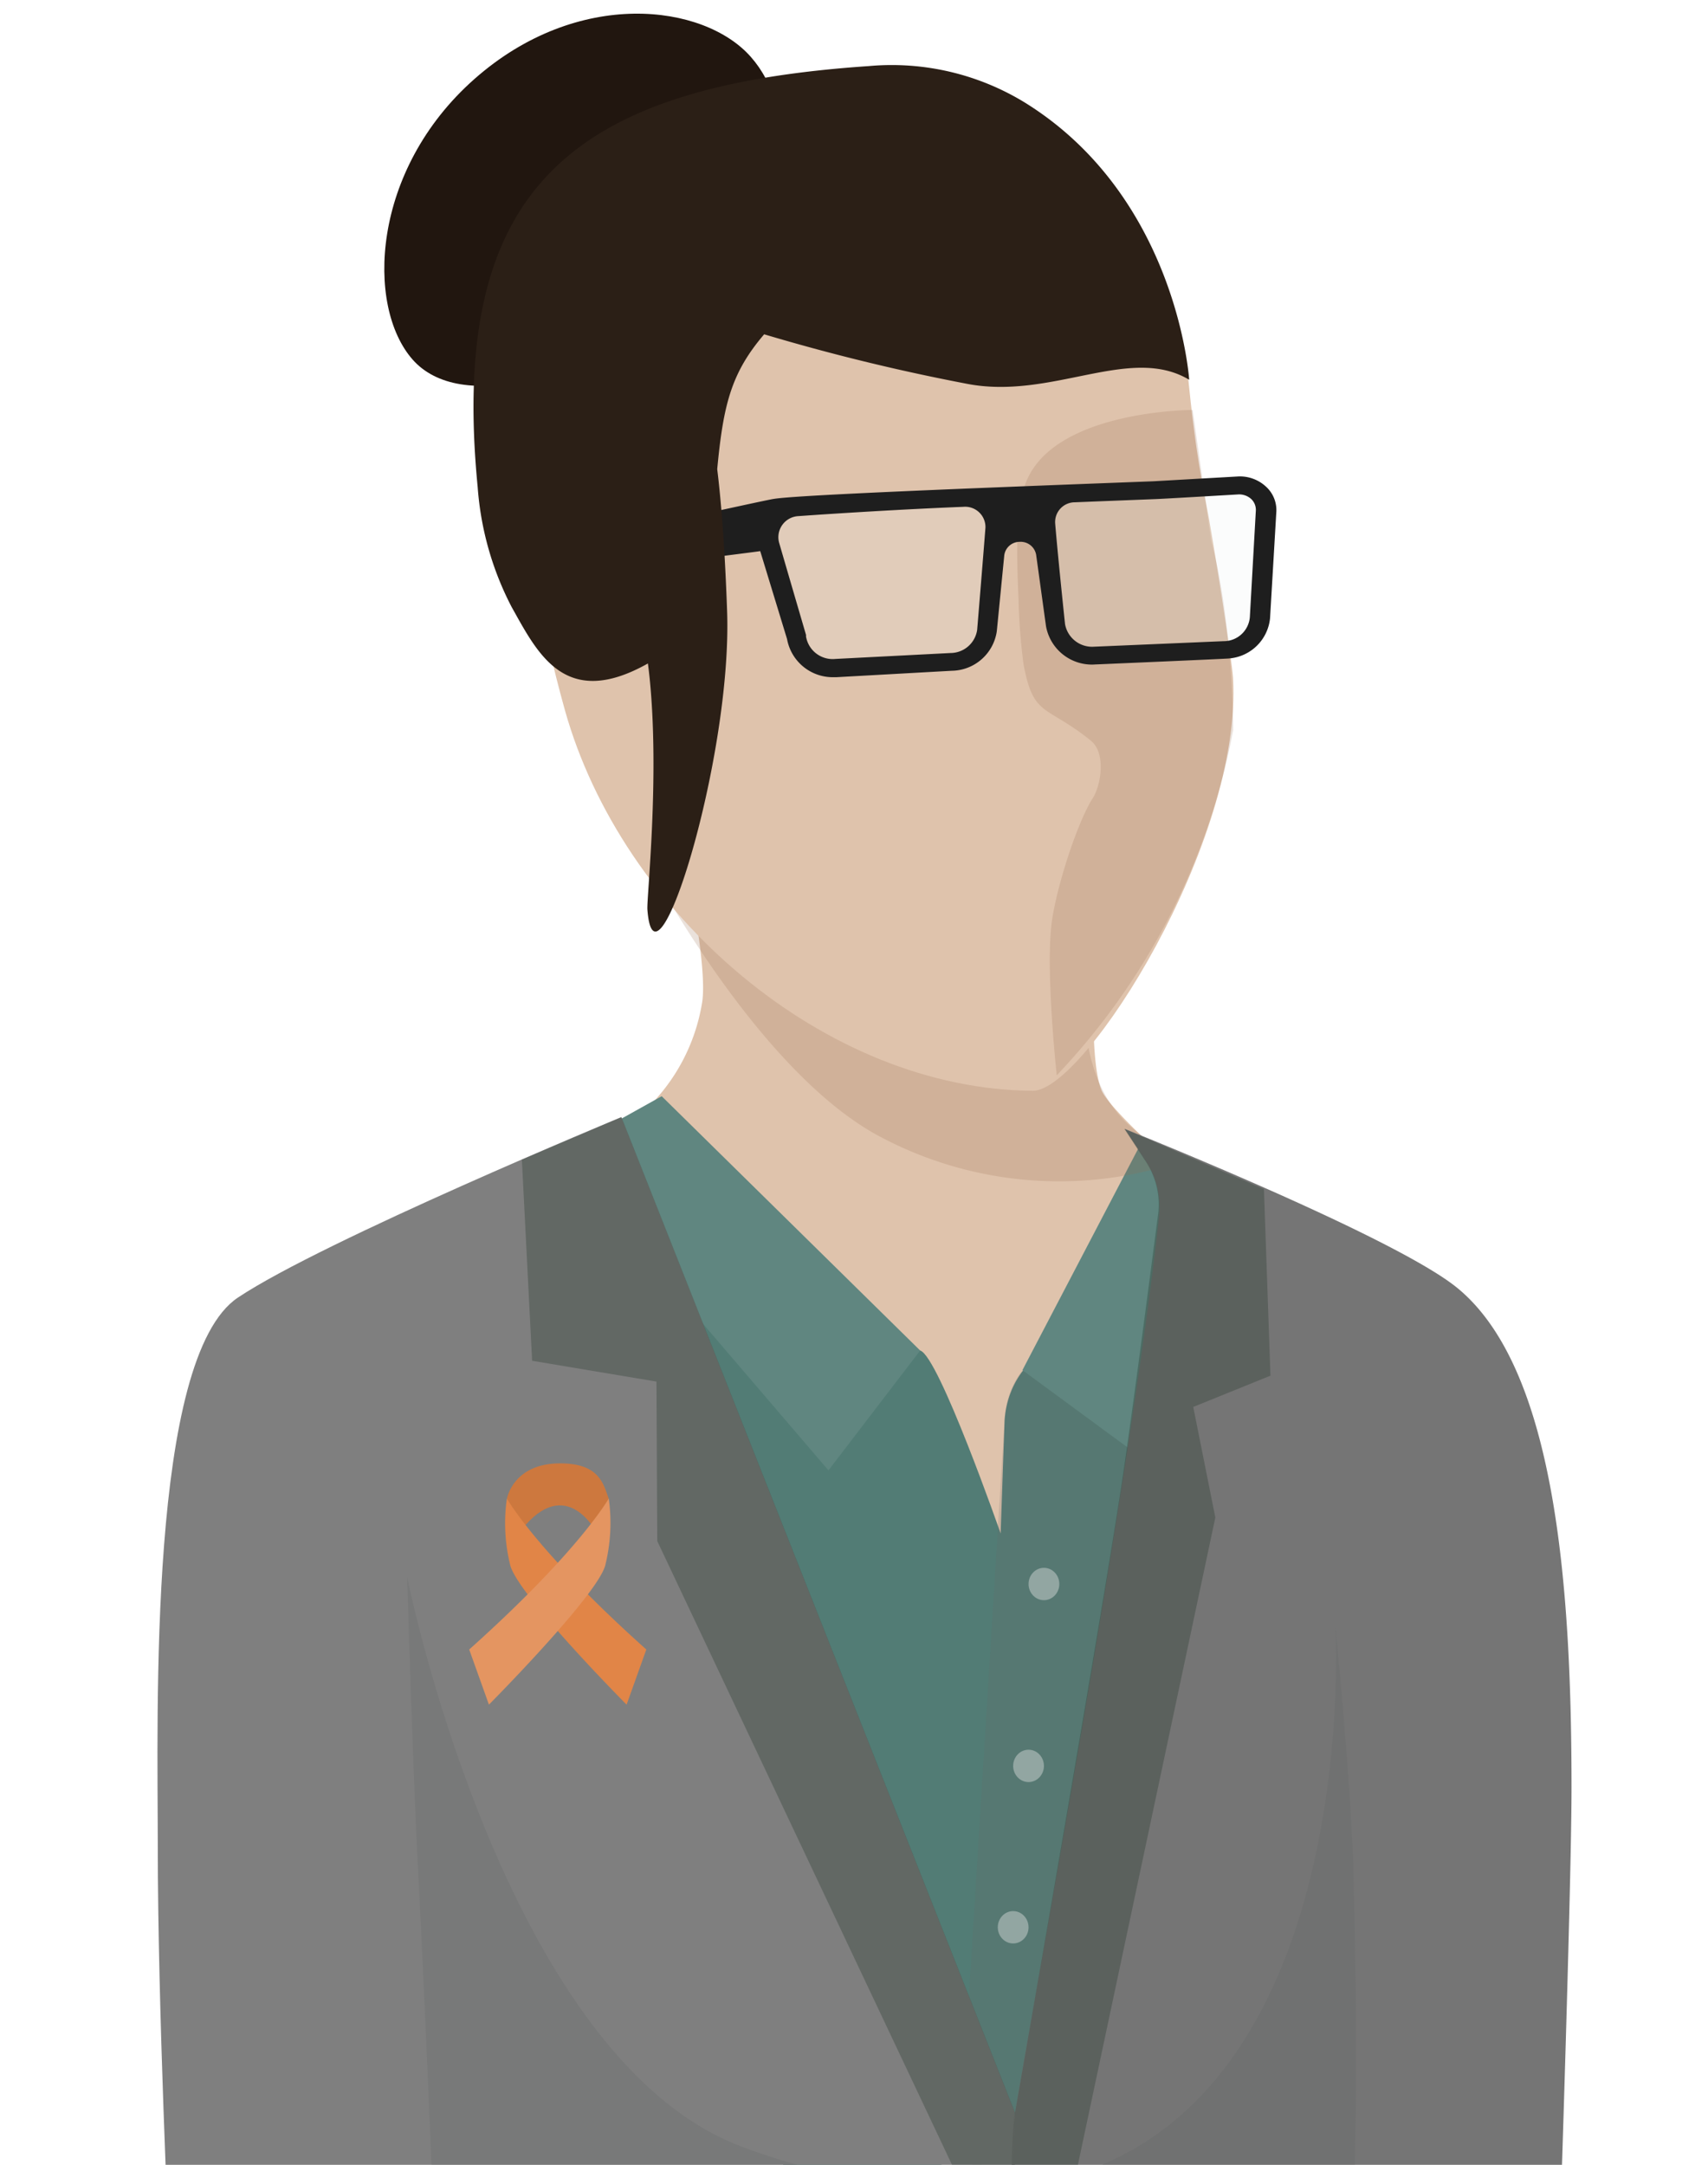
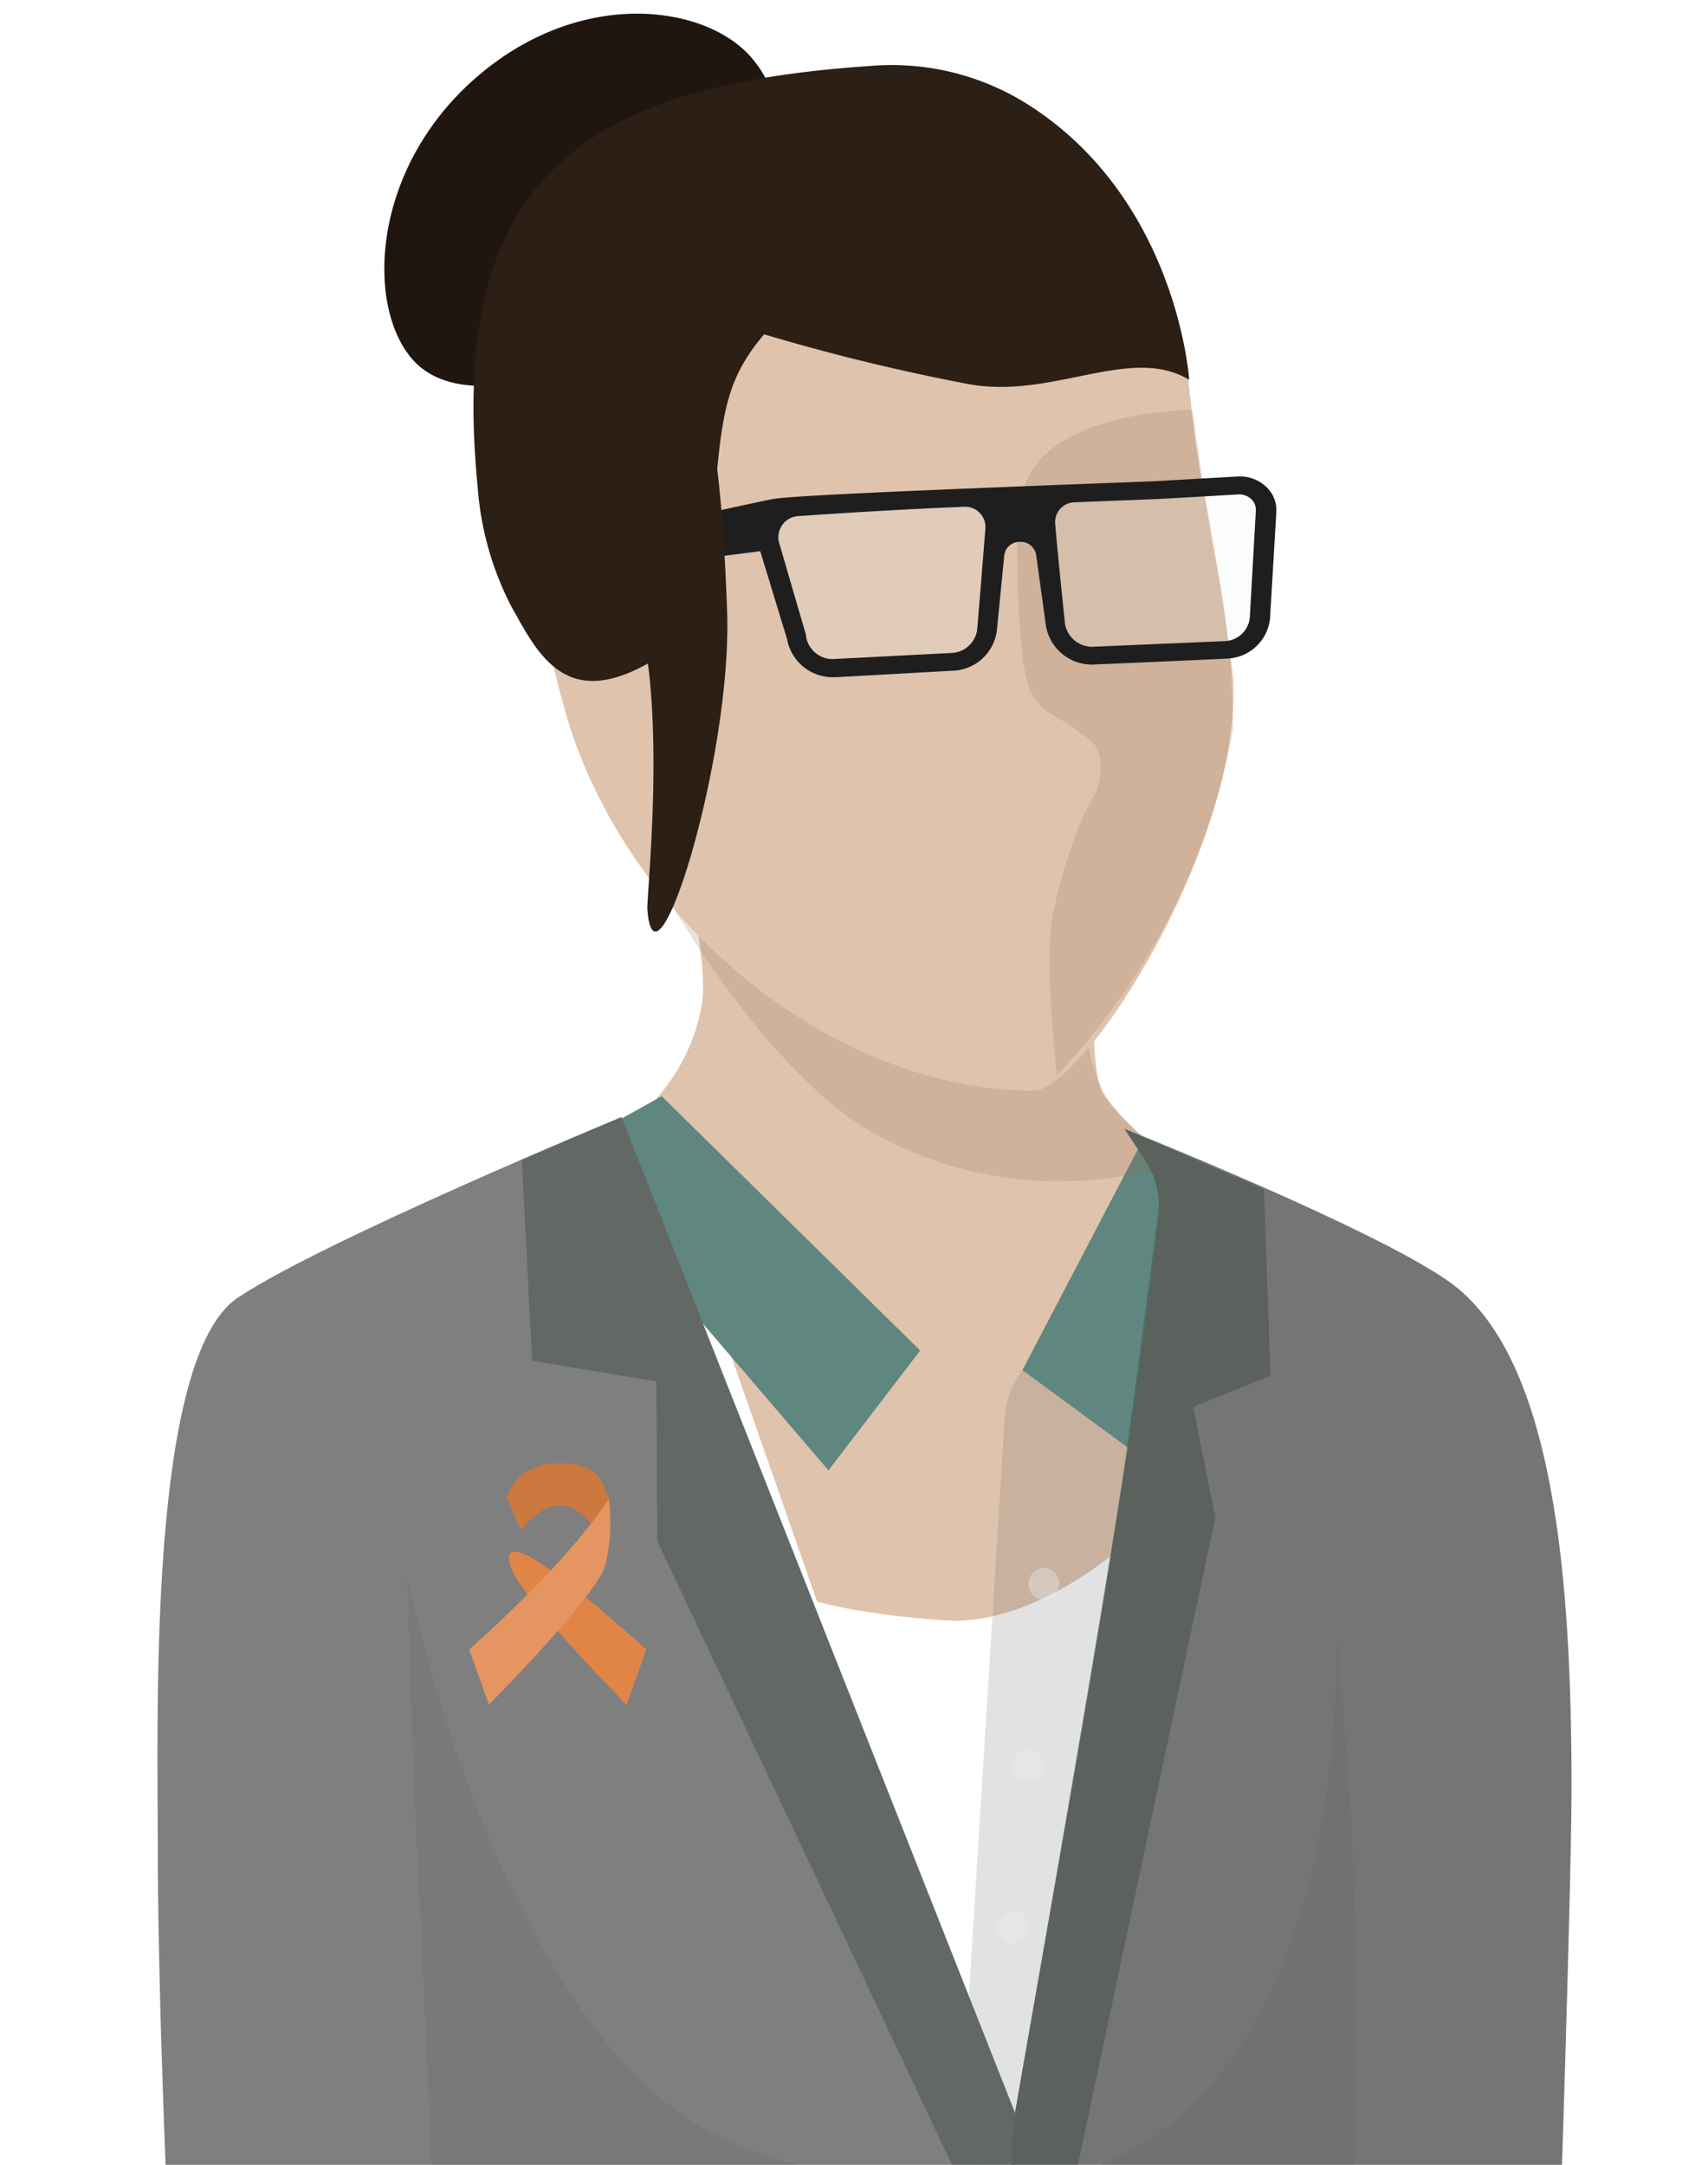
<svg xmlns="http://www.w3.org/2000/svg" viewBox="0 0 173.2 219.46">
  <defs>
    <style>.cls-1{fill:none;}.cls-2{isolation:isolate;}.cls-3{clip-path:url(#clip-path);}.cls-4{fill:#dfc3ac;}.cls-5{fill:#527c75;}.cls-13,.cls-6{fill:#666868;}.cls-6{opacity:0.19;}.cls-10,.cls-13,.cls-15,.cls-17,.cls-6{mix-blend-mode:multiply;}.cls-7{fill:#608680;}.cls-8{fill:#ebebeb;opacity:0.4;}.cls-9{fill:#21160f;}.cls-10{fill:#996c4d;}.cls-10,.cls-14{opacity:0.2;}.cls-11{fill:#7f7f7f;}.cls-12{fill:#757575;}.cls-13{opacity:0.28;}.cls-14{fill:#eff0f0;}.cls-15{fill:#1e1e1e;}.cls-16{fill:#2b1f16;}.cls-17{fill:#23382b;opacity:0.32;}.cls-18{fill:#cd783e;}.cls-19{fill:#e18547;}.cls-20{fill:#e49561;}</style>
    <clipPath id="clip-path">
      <rect class="cls-1" x="-7.72" y="0.04" width="173.2" height="219.46" />
    </clipPath>
  </defs>
  <title>2w1 companion</title>
  <g class="cls-2">
    <g id="Layer_1" data-name="Layer 1">
      <g class="cls-3">
        <path class="cls-4" d="M71.11,88.09,111,97.66s-.58,9.77.7,12.87c.83,2,8.4,8.63,8.4,8.63L113,157.44s-8.61,7.43-17.15,6.83c-8.85-.61-13-1.92-13-1.92L65.43,112.53a19.21,19.21,0,0,0,5.76-10.85c.66-3.86-2-15.88-2-15.88" />
-         <path class="cls-5" d="M80.17,223,124,212.78l7.77-80.88-23.72,4.35c-3.37.61-5.93,3.83-6.18,7.76l-.4,11.45s-6.28-18-8.16-18.55c-13.12-3.69-36-20.41-36-20.41Z" />
        <path class="cls-6" d="M101.88,143.77l-3.59,58c0,5.91.16,11.87.34,17.84l24.28-5.09,8.86-82.95s-14.15,3.41-24,4.9C104.56,136.93,102.12,140,101.88,143.77Z" />
        <polygon class="cls-7" points="67.1 111.13 56.56 117 84.01 149.06 93.31 136.91 67.1 111.13" />
        <polygon class="cls-7" points="115.56 116.18 103.68 138.9 116.12 148.04 124.22 120.71 115.56 116.18" />
        <ellipse class="cls-8" cx="105.86" cy="160.58" rx="1.56" ry="1.64" />
        <ellipse class="cls-8" cx="104.3" cy="179.02" rx="1.56" ry="1.64" />
        <ellipse class="cls-8" cx="102.74" cy="195.38" rx="1.56" ry="1.64" />
        <path class="cls-9" d="M76.14,5.77c4.76,5.41,3.78,14.57-6.7,23.79s-22.84,12.3-27.6,6.89S37.64,17.25,48.12,8,71.38.36,76.14,5.77Z" />
        <path class="cls-10" d="M65.65,87.42S76.53,108.3,89,115.1a38.67,38.67,0,0,0,29.6,3,15.62,15.62,0,0,0-3.15-3.24c-6.63-4.88-5.34-14.65-5.34-14.65" />
        <path class="cls-4" d="M104.74,110.58c-21.11-.13-41.69-18-47.46-38.6-2.39-8.57-5.3-21.9-2.72-34.56C57.44,23.31,81.87,14,81.87,14c21-3.48,36.46,3.27,38.64,24.56.26,2.51.72,7.15,1.78,12.4.72,3.56,2.64,16,2.74,17.73C126.06,85.23,110,110.61,104.74,110.58Z" />
        <path class="cls-10" d="M103.83,49.52c-.79,2.72-.77,6.24-.54,11.39a60.84,60.84,0,0,0,.5,6.42c1,5.44,2.28,4.08,6.82,7.75,1.61,1.3,1,4.61.2,5.84-1.42,2.18-3.54,8.43-4.13,12.37-.71,4.81.48,15.72.48,15.72a69.3,69.3,0,0,0,17.89-35s0-10.85-2.23-19.19l-1.88-13.26S106.12,41.56,103.83,49.52Z" />
        <path class="cls-11" d="M63,113.25s-30.21,12.51-38.87,18.29C15,137.63,16,173.71,16,187.15c0,16.31,1.14,40.57,1.14,40.57l85.77-.1V214.16Z" />
        <path class="cls-12" d="M114.05,114.44l2.16,3.29a8.61,8.61,0,0,1,1.32,5.63c-2.67,24.5-11.14,70.75-14.6,90.8-.48,2.79-.34,10.44-.32,12.19l55.56.1s1.19-35.71,1.19-45.21c0-20.76-1.68-42.51-11.54-50.64C141.48,125.37,114.05,114.44,114.05,114.44Z" />
        <path class="cls-13" d="M137.25,189.85c-.24-9.16-1.83-24.9-1.83-24.9s3.22,55.79-35.7,57a67.37,67.37,0,0,1-24.6-4.37C51,208.44,41.29,159.89,41.29,159.89s.57,19.56,1.12,30c.69,13.11,1.64,36.61,1.64,36.61l56.55-.08,36.59.07S137.85,212.1,137.25,189.85Z" />
        <polyline class="cls-14" points="127.39 49.39 105.79 50.13 106.97 61.57 108.14 65.6 111.02 67.37 127.02 65.6" />
        <path class="cls-14" d="M99.09,63.85A2.74,2.74,0,0,1,96.4,66.2l-11.67.6a2.74,2.74,0,0,1-3-2.3.4.4,0,0,0,0-.15S80,58.44,79,55a2.14,2.14,0,0,1,2-2.68c3.77-.27,10.63-.7,16.68-.94a2.06,2.06,0,0,1,2.25,2.11C99.65,57.1,99.09,63.85,99.09,63.85Z" />
        <path class="cls-15" d="M128.34,49.3a3.88,3.88,0,0,0-2.76-1l-8.62.49-5.51.21c-16,.61-31,1.23-33,1.58-.33,0-21.6,4.7-25.1,5.48a.5.5,0,0,0-.39.59l.31,1.72a.5.5,0,0,0,.56.42c4.83-.59,23.12-2.87,23.26-2.92l2.72,8.91a4.71,4.71,0,0,0,4.8,3.87h.24L96.51,68a4.68,4.68,0,0,0,4.57-4l.76-7.72a1.57,1.57,0,0,1,1.56-1.35,1.59,1.59,0,0,1,1.67,1.31l1,7.24a4.73,4.73,0,0,0,5,3.88s13.58-.58,13.58-.61a4.54,4.54,0,0,0,4.14-4.08l.64-10.84A3.21,3.21,0,0,0,128.34,49.3ZM99.09,63.85A2.74,2.74,0,0,1,96.4,66.2l-11.67.6a2.74,2.74,0,0,1-3-2.3.4.4,0,0,0,0-.15S80,58.44,79,55a2.14,2.14,0,0,1,2-2.68c3.77-.27,10.63-.7,16.68-.94a2.06,2.06,0,0,1,2.25,2.11C99.65,57.1,99.09,63.85,99.09,63.85Zm27.65-1.27A2.66,2.66,0,0,1,124.08,65l-13.14.56A2.79,2.79,0,0,1,108,63.27s-.71-6.68-1-10.21A2,2,0,0,1,109,50.92l2.49-.1,5.6-.22c.37,0,8.52-.48,8.52-.48a1.83,1.83,0,0,1,1.26.46,1.51,1.51,0,0,1,.48,1.16Z" />
        <path class="cls-16" d="M103.93,10.4A25.85,25.85,0,0,0,88.09,6.7C58,8.74,45.47,19,48.44,49.39a31.17,31.17,0,0,0,3.45,12.16C54.52,66.23,57.28,72,65.7,67.26c.06.44.11.88.16,1.33,1.06,10.2-.3,22.45-.21,23.62.74,9.87,8.63-15.4,8.08-30.31-.25-7-.65-11.49-1-14.34.62-6.59,1.44-9.78,4.76-13.67a208.47,208.47,0,0,0,20.47,5c8.64,1.73,16.61-4,22.63-.39C120.59,38.53,119.42,20,103.93,10.4Z" />
        <path class="cls-17" d="M102.93,214.16l-.55,12.75,5.44-.46,15.42-72.61L121,142.63l7.83-3.17-.66-18.91-14.16-6.11,2.23,3.39a7.91,7.91,0,0,1,1.19,5.31c-.87,6.71-3,23.07-3.93,28.85C110.84,169.06,102.93,214.16,102.93,214.16Z" />
        <polygon class="cls-17" points="63.02 113.25 52.92 117.56 53.96 137.95 66.57 140.06 66.65 156.23 100.06 226.91 102.38 226.91 102.93 214.16 63.02 113.25" />
        <path class="cls-18" d="M51.41,151.91s.62-3.56,5.39-3.56c4,0,4.39,2.1,4.92,3.56l-1.21,3.48s-3.09-6.08-7.66-.26" />
-         <path class="cls-19" d="M65.54,167.22l-2,5.59s-10.82-10.89-11.78-14.06a17.71,17.71,0,0,1-.36-6.84S54.35,157.21,65.54,167.22Z" />
+         <path class="cls-19" d="M65.54,167.22l-2,5.59s-10.82-10.89-11.78-14.06S54.35,157.21,65.54,167.22Z" />
        <path class="cls-20" d="M47.58,167.22l2,5.59s10.82-10.89,11.78-14.06a17.81,17.81,0,0,0,.37-6.84S58.77,157.21,47.58,167.22Z" />
      </g>
    </g>
  </g>
</svg>